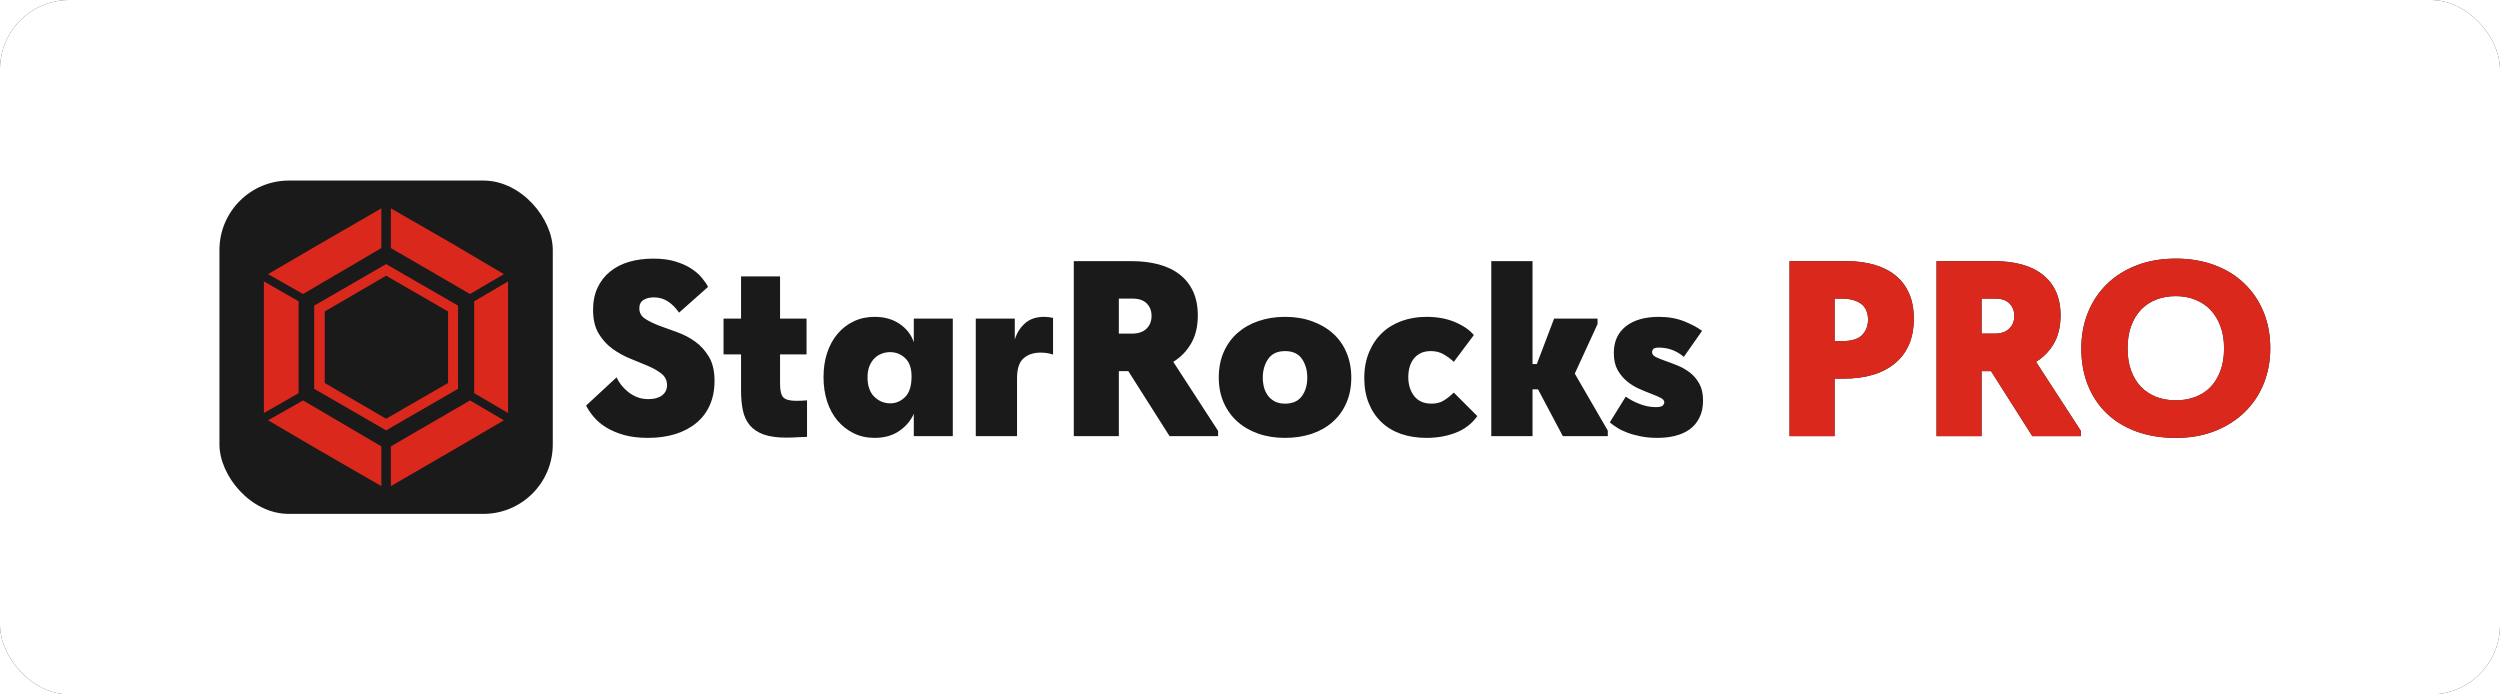
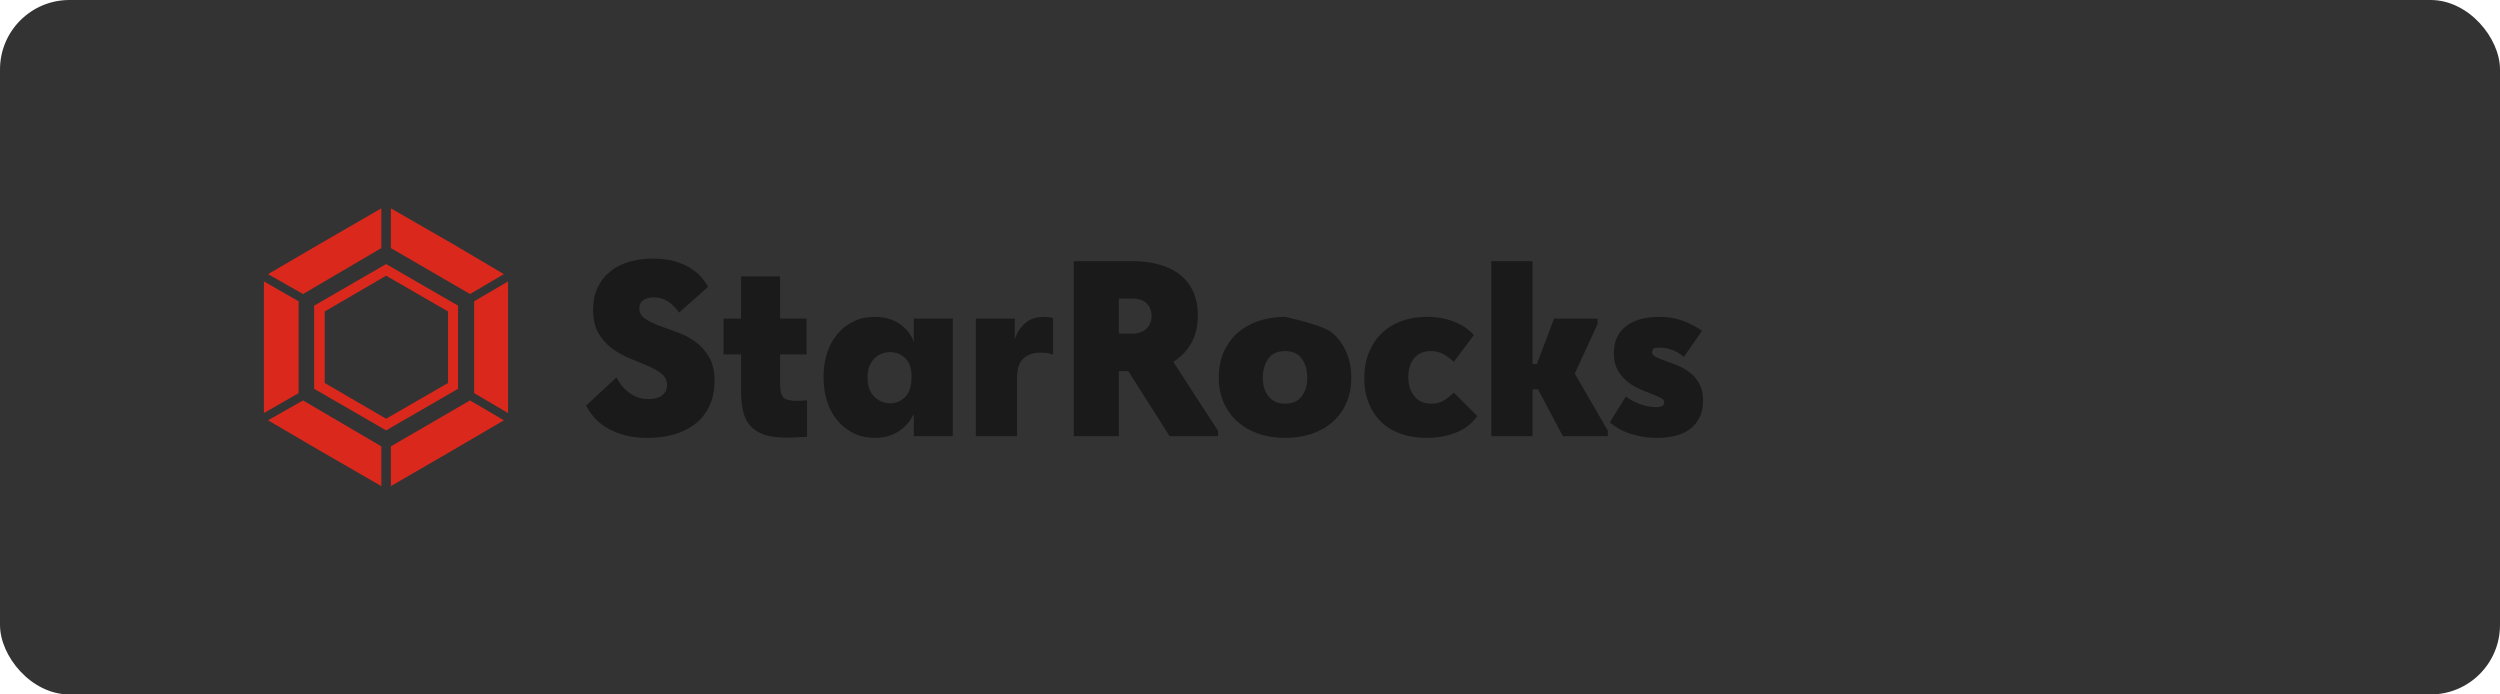
<svg xmlns="http://www.w3.org/2000/svg" viewBox="0 0 900 250" width="900" height="250" fill="none" clip-path="url(#clipPath_10)">
  <rect x="0" y="0" width="900" height="250" fill="#333333" stroke="none" />
  <defs>
    <clipPath id="clipPath_10">
      <rect width="900" height="250" x="0" y="0" rx="25" fill="rgb(255,255,255)" />
    </clipPath>
  </defs>
-   <rect id="фрейм 1" width="900" height="250" x="0" y="0" rx="25" fill="rgb(255,255,255)" />
-   <rect id="Прямоугольник 1" width="120" height="120" x="79" y="65" rx="25" fill="rgb(26,26,26)" />
  <path id="Форма 1" d="M140.715 75L163.3 88L181.4 98.691L169.2 105.845L140.715 89.307L140.715 75ZM182.9 101.309L182.9 125L182.9 148.691L170.7 141.538L170.7 108.462L182.9 101.309ZM181.4 151.308L163.3 161.9L140.715 175L140.715 160.693L169.2 144.155L181.4 151.308ZM137.285 175L115.1 162.2L96.5 151.308L109.1 144.155L137.285 160.693L137.285 175ZM95 148.691L95 125L95 101.309L107.5 108.462L107.5 141.538L95 148.691ZM96.5 98.691L114.8 88L137.285 75L137.285 89.307L109.1 105.845L96.5 98.691ZM139 95.065L113.1 110.032L113.1 139.968L139 154.935L164.9 139.968L164.9 110.032L139 95.065ZM139 99.252L116.9 112.126L116.9 137.874L139 150.748L161.3 137.874L161.3 112.126L139 99.252Z" fill="rgb(218,41,28)" fill-rule="evenodd" />
-   <path id="" d="M233.214 157.637Q228.358 157.637 224.667 156.604Q220.975 155.55 218.272 153.902Q215.57 152.232 213.812 150.167Q212.054 148.079 210.978 146.014L221.964 135.84Q222.579 137.203 223.612 138.565Q224.667 139.905 226.095 141.07Q227.545 142.234 229.347 142.959Q231.148 143.685 233.478 143.685Q236.532 143.685 238.333 142.344Q240.135 140.982 240.135 138.631Q240.135 136.126 238.158 134.544Q236.18 132.962 233.214 131.709Q230.248 130.457 226.82 129.073Q223.392 127.667 220.426 125.513Q217.459 123.338 215.482 120.02Q213.504 116.68 213.504 111.561Q213.504 107.056 215.108 103.584Q216.734 100.113 219.613 97.784Q222.491 95.433 226.446 94.268Q230.423 93.103 235.191 93.103Q239.784 93.103 243.146 94.136Q246.529 95.169 248.858 96.707Q251.209 98.223 252.682 100.025Q254.176 101.827 254.901 103.277L244.464 112.549Q242.662 109.935 240.443 108.506Q238.246 107.056 235.367 107.056Q233.126 107.056 231.632 108.001Q230.16 108.946 230.16 111.011Q230.16 113.34 232.181 114.703Q234.203 116.043 237.169 117.186Q240.135 118.306 243.695 119.559Q247.254 120.811 250.221 122.942Q253.187 125.052 255.208 128.436Q257.23 131.797 257.23 137.115Q257.23 142.059 255.516 145.882Q253.824 149.705 250.616 152.32Q247.43 154.935 243.014 156.297Q238.619 157.637 233.214 157.637ZM260.472 114.703L266.779 114.703L266.779 99.498L280.819 99.498L280.819 114.703L290.355 114.703L290.355 127.579L280.819 127.579L280.819 138.191Q280.819 141.795 281.984 143.047Q283.17 144.3 286.664 144.3Q287.477 144.3 288.51 144.256Q289.542 144.212 290.531 144.124L290.531 157.264Q289.366 157.264 287.301 157.396Q285.236 157.549 283.17 157.549Q278.116 157.549 274.952 156.429Q271.81 155.286 269.965 153.133Q268.141 150.979 267.46 147.837Q266.779 144.673 266.779 140.63L266.779 127.579L260.472 127.579L260.472 114.703ZM314.838 157.637Q310.707 157.637 307.324 155.967Q303.94 154.297 301.501 151.419Q299.084 148.541 297.766 144.542Q296.469 140.521 296.469 135.752Q296.469 130.984 297.766 127.029Q299.084 123.074 301.501 120.196Q303.94 117.317 307.324 115.691Q310.707 114.065 314.838 114.065Q320.244 114.065 323.979 116.68Q327.714 119.295 328.967 123.25L328.967 114.703L343.007 114.703L343.007 157L328.967 157L328.967 148.98Q327.253 152.759 323.649 155.198Q320.068 157.637 314.838 157.637ZM320.507 145.201Q323.474 145.201 325.759 143.003Q328.066 140.806 328.154 135.95L328.154 135.401Q328.154 131.072 325.847 128.919Q323.561 126.766 320.419 126.766Q318.881 126.766 317.431 127.315Q316.003 127.842 314.882 128.919Q313.762 129.996 313.036 131.709Q312.311 133.423 312.311 135.84Q312.311 140.433 314.75 142.828Q317.189 145.201 320.507 145.201ZM375.868 114.065Q377.384 114.065 379.098 114.439L379.098 127.667Q377.209 126.941 374.594 126.941Q370.815 126.941 368.463 129.007Q366.134 131.072 366.134 136.126L366.134 157L351.281 157L351.281 114.703L365.321 114.703L365.321 122.261Q366.31 118.833 368.925 116.46Q371.54 114.065 375.868 114.065ZM407.263 94.004Q412.668 94.004 417.063 95.169Q421.479 96.334 424.621 98.772Q427.785 101.189 429.499 104.881Q431.213 108.572 431.213 113.538Q431.213 119.471 428.818 123.624Q426.445 127.754 422.38 130.259L438.508 155.11L438.508 157L421.04 157L406.186 133.599L402.781 133.599L402.781 157L386.565 157L386.565 94.004L407.263 94.004ZM407.461 120.108Q410.866 120.108 412.712 118.35Q414.558 116.592 414.558 113.714Q414.558 111.011 412.844 109.253Q411.13 107.496 407.724 107.496L402.781 107.496L402.781 120.108L407.461 120.108ZM462.621 157.637Q457.304 157.637 452.931 156.099Q448.581 154.561 445.417 151.727Q442.275 148.892 440.517 144.893Q438.759 140.894 438.759 135.95Q438.759 130.721 440.561 126.678Q442.363 122.613 445.549 119.822Q448.757 117.032 453.107 115.56Q457.48 114.065 462.621 114.065Q467.939 114.065 472.333 115.647Q476.75 117.229 479.892 120.064Q483.056 122.898 484.748 126.941Q486.462 130.984 486.462 135.95Q486.462 141.07 484.66 145.135Q482.88 149.178 479.672 151.968Q476.486 154.759 472.114 156.209Q467.741 157.637 462.621 157.637ZM462.621 145.311Q466.664 145.311 468.642 142.652Q470.619 139.993 470.619 135.95Q470.619 131.973 468.686 129.183Q466.752 126.392 462.621 126.392Q458.491 126.392 456.535 129.227Q454.601 132.061 454.601 135.95Q454.601 137.73 455.041 139.444Q455.502 141.158 456.491 142.476Q457.48 143.772 458.974 144.542Q460.468 145.311 462.621 145.311ZM513.551 157.637Q508.519 157.637 504.367 156.209Q500.236 154.759 497.313 151.968Q494.391 149.178 492.765 145.179Q491.139 141.158 491.139 136.126Q491.139 130.896 492.853 126.81Q494.567 122.701 497.533 119.866Q500.499 117.032 504.586 115.56Q508.695 114.065 513.551 114.065Q519.418 114.065 523.9 115.999Q528.405 117.933 530.58 120.635L523.373 130.259Q521.659 128.655 519.682 127.535Q517.704 126.392 515.089 126.392Q512.936 126.392 511.398 127.161Q509.86 127.93 508.871 129.249Q507.882 130.545 507.421 132.259Q506.981 133.951 506.981 135.752Q506.981 139.817 509.091 142.564Q511.222 145.311 515.353 145.311Q517.88 145.311 519.682 144.234Q521.483 143.135 523.373 141.333L531.832 149.793Q528.954 153.858 524.142 155.748Q519.33 157.637 513.551 157.637ZM536.861 94.004L551.714 94.004L551.714 131.072L553.252 131.072L559.471 114.703L575.115 114.703L575.115 116.68L566.919 134.5L578.807 155.022L578.807 157L562.613 157L553.692 140.169L551.714 140.169L551.714 157L536.861 157L536.861 94.004ZM596.727 157.637Q593.387 157.637 590.685 157.088Q587.982 156.561 585.829 155.748Q583.675 154.935 582.137 153.946Q580.599 152.957 579.522 152.056L585.279 142.784Q587.367 144.3 590.289 145.442Q593.211 146.563 596.09 146.563Q597.979 146.563 598.551 146.036Q599.144 145.486 599.144 144.849Q599.144 143.86 597.782 143.201Q596.441 142.52 594.42 141.751Q592.398 140.982 590.047 139.949Q587.718 138.917 585.697 137.247Q583.675 135.577 582.313 133.16Q580.973 130.721 580.973 127.117Q580.973 120.921 585.279 117.493Q589.608 114.065 597.254 114.065Q602.308 114.065 606.351 115.691Q610.394 117.317 612.745 119.119L606.175 128.479Q602.308 125.14 597.167 125.14Q595.65 125.14 595.189 125.645Q594.75 126.128 594.75 126.766Q594.75 127.842 596.09 128.523Q597.43 129.183 599.496 129.908Q601.583 130.633 603.912 131.578Q606.263 132.522 608.329 134.104Q610.394 135.665 611.734 138.104Q613.097 140.521 613.097 144.124Q613.097 147.728 611.822 150.298Q610.57 152.869 608.373 154.495Q606.175 156.099 603.187 156.868Q600.221 157.637 596.727 157.637Z" fill="rgb(26,26,26)" fill-rule="nonzero" />
+   <path id="" d="M233.214 157.637Q228.358 157.637 224.667 156.604Q220.975 155.55 218.272 153.902Q215.57 152.232 213.812 150.167Q212.054 148.079 210.978 146.014L221.964 135.84Q222.579 137.203 223.612 138.565Q224.667 139.905 226.095 141.07Q227.545 142.234 229.347 142.959Q231.148 143.685 233.478 143.685Q236.532 143.685 238.333 142.344Q240.135 140.982 240.135 138.631Q240.135 136.126 238.158 134.544Q236.18 132.962 233.214 131.709Q230.248 130.457 226.82 129.073Q223.392 127.667 220.426 125.513Q217.459 123.338 215.482 120.02Q213.504 116.68 213.504 111.561Q213.504 107.056 215.108 103.584Q216.734 100.113 219.613 97.784Q222.491 95.433 226.446 94.268Q230.423 93.103 235.191 93.103Q239.784 93.103 243.146 94.136Q246.529 95.169 248.858 96.707Q251.209 98.223 252.682 100.025Q254.176 101.827 254.901 103.277L244.464 112.549Q242.662 109.935 240.443 108.506Q238.246 107.056 235.367 107.056Q233.126 107.056 231.632 108.001Q230.16 108.946 230.16 111.011Q230.16 113.34 232.181 114.703Q234.203 116.043 237.169 117.186Q240.135 118.306 243.695 119.559Q247.254 120.811 250.221 122.942Q253.187 125.052 255.208 128.436Q257.23 131.797 257.23 137.115Q257.23 142.059 255.516 145.882Q253.824 149.705 250.616 152.32Q247.43 154.935 243.014 156.297Q238.619 157.637 233.214 157.637ZM260.472 114.703L266.779 114.703L266.779 99.498L280.819 99.498L280.819 114.703L290.355 114.703L290.355 127.579L280.819 127.579L280.819 138.191Q280.819 141.795 281.984 143.047Q283.17 144.3 286.664 144.3Q287.477 144.3 288.51 144.256Q289.542 144.212 290.531 144.124L290.531 157.264Q289.366 157.264 287.301 157.396Q285.236 157.549 283.17 157.549Q278.116 157.549 274.952 156.429Q271.81 155.286 269.965 153.133Q268.141 150.979 267.46 147.837Q266.779 144.673 266.779 140.63L266.779 127.579L260.472 127.579L260.472 114.703ZM314.838 157.637Q310.707 157.637 307.324 155.967Q303.94 154.297 301.501 151.419Q299.084 148.541 297.766 144.542Q296.469 140.521 296.469 135.752Q296.469 130.984 297.766 127.029Q299.084 123.074 301.501 120.196Q303.94 117.317 307.324 115.691Q310.707 114.065 314.838 114.065Q320.244 114.065 323.979 116.68Q327.714 119.295 328.967 123.25L328.967 114.703L343.007 114.703L343.007 157L328.967 157L328.967 148.98Q327.253 152.759 323.649 155.198Q320.068 157.637 314.838 157.637ZM320.507 145.201Q323.474 145.201 325.759 143.003Q328.066 140.806 328.154 135.95L328.154 135.401Q328.154 131.072 325.847 128.919Q323.561 126.766 320.419 126.766Q318.881 126.766 317.431 127.315Q316.003 127.842 314.882 128.919Q313.762 129.996 313.036 131.709Q312.311 133.423 312.311 135.84Q312.311 140.433 314.75 142.828Q317.189 145.201 320.507 145.201ZM375.868 114.065Q377.384 114.065 379.098 114.439L379.098 127.667Q377.209 126.941 374.594 126.941Q370.815 126.941 368.463 129.007Q366.134 131.072 366.134 136.126L366.134 157L351.281 157L351.281 114.703L365.321 114.703L365.321 122.261Q366.31 118.833 368.925 116.46Q371.54 114.065 375.868 114.065ZM407.263 94.004Q412.668 94.004 417.063 95.169Q421.479 96.334 424.621 98.772Q427.785 101.189 429.499 104.881Q431.213 108.572 431.213 113.538Q431.213 119.471 428.818 123.624Q426.445 127.754 422.38 130.259L438.508 155.11L438.508 157L421.04 157L406.186 133.599L402.781 133.599L402.781 157L386.565 157L386.565 94.004L407.263 94.004ZM407.461 120.108Q410.866 120.108 412.712 118.35Q414.558 116.592 414.558 113.714Q414.558 111.011 412.844 109.253Q411.13 107.496 407.724 107.496L402.781 107.496L402.781 120.108L407.461 120.108ZM462.621 157.637Q457.304 157.637 452.931 156.099Q448.581 154.561 445.417 151.727Q442.275 148.892 440.517 144.893Q438.759 140.894 438.759 135.95Q438.759 130.721 440.561 126.678Q442.363 122.613 445.549 119.822Q448.757 117.032 453.107 115.56Q457.48 114.065 462.621 114.065Q476.75 117.229 479.892 120.064Q483.056 122.898 484.748 126.941Q486.462 130.984 486.462 135.95Q486.462 141.07 484.66 145.135Q482.88 149.178 479.672 151.968Q476.486 154.759 472.114 156.209Q467.741 157.637 462.621 157.637ZM462.621 145.311Q466.664 145.311 468.642 142.652Q470.619 139.993 470.619 135.95Q470.619 131.973 468.686 129.183Q466.752 126.392 462.621 126.392Q458.491 126.392 456.535 129.227Q454.601 132.061 454.601 135.95Q454.601 137.73 455.041 139.444Q455.502 141.158 456.491 142.476Q457.48 143.772 458.974 144.542Q460.468 145.311 462.621 145.311ZM513.551 157.637Q508.519 157.637 504.367 156.209Q500.236 154.759 497.313 151.968Q494.391 149.178 492.765 145.179Q491.139 141.158 491.139 136.126Q491.139 130.896 492.853 126.81Q494.567 122.701 497.533 119.866Q500.499 117.032 504.586 115.56Q508.695 114.065 513.551 114.065Q519.418 114.065 523.9 115.999Q528.405 117.933 530.58 120.635L523.373 130.259Q521.659 128.655 519.682 127.535Q517.704 126.392 515.089 126.392Q512.936 126.392 511.398 127.161Q509.86 127.93 508.871 129.249Q507.882 130.545 507.421 132.259Q506.981 133.951 506.981 135.752Q506.981 139.817 509.091 142.564Q511.222 145.311 515.353 145.311Q517.88 145.311 519.682 144.234Q521.483 143.135 523.373 141.333L531.832 149.793Q528.954 153.858 524.142 155.748Q519.33 157.637 513.551 157.637ZM536.861 94.004L551.714 94.004L551.714 131.072L553.252 131.072L559.471 114.703L575.115 114.703L575.115 116.68L566.919 134.5L578.807 155.022L578.807 157L562.613 157L553.692 140.169L551.714 140.169L551.714 157L536.861 157L536.861 94.004ZM596.727 157.637Q593.387 157.637 590.685 157.088Q587.982 156.561 585.829 155.748Q583.675 154.935 582.137 153.946Q580.599 152.957 579.522 152.056L585.279 142.784Q587.367 144.3 590.289 145.442Q593.211 146.563 596.09 146.563Q597.979 146.563 598.551 146.036Q599.144 145.486 599.144 144.849Q599.144 143.86 597.782 143.201Q596.441 142.52 594.42 141.751Q592.398 140.982 590.047 139.949Q587.718 138.917 585.697 137.247Q583.675 135.577 582.313 133.16Q580.973 130.721 580.973 127.117Q580.973 120.921 585.279 117.493Q589.608 114.065 597.254 114.065Q602.308 114.065 606.351 115.691Q610.394 117.317 612.745 119.119L606.175 128.479Q602.308 125.14 597.167 125.14Q595.65 125.14 595.189 125.645Q594.75 126.128 594.75 126.766Q594.75 127.842 596.09 128.523Q597.43 129.183 599.496 129.908Q601.583 130.633 603.912 131.578Q606.263 132.522 608.329 134.104Q610.394 135.665 611.734 138.104Q613.097 140.521 613.097 144.124Q613.097 147.728 611.822 150.298Q610.57 152.869 608.373 154.495Q606.175 156.099 603.187 156.868Q600.221 157.637 596.727 157.637Z" fill="rgb(26,26,26)" fill-rule="nonzero" />
  <path id="" d="" fill="rgb(26,26,26)" fill-rule="nonzero" />
-   <path id="" d="" fill="rgb(0,0,0)" fill-rule="nonzero" />
-   <path id="" d="M664.581 94.004Q670.25 94.004 674.755 95.323Q679.259 96.619 682.401 99.19Q685.543 101.739 687.257 105.606Q688.971 109.473 688.971 114.703Q688.971 125.052 682.313 130.677Q675.656 136.302 663.681 136.302L660.451 136.302L660.451 157L644.235 157L644.235 94.004L664.581 94.004ZM663.043 122.811Q668.273 122.811 670.382 120.613Q672.492 118.394 672.492 115.054Q672.492 113.538 672.03 112.198Q671.591 110.835 670.514 109.803Q669.437 108.77 667.548 108.133Q665.658 107.496 662.78 107.496L660.451 107.496L660.451 122.811L663.043 122.811ZM717.853 94.004Q723.258 94.004 727.653 95.169Q732.069 96.334 735.211 98.772Q738.375 101.189 740.089 104.881Q741.803 108.572 741.803 113.538Q741.803 119.471 739.408 123.624Q737.035 127.754 732.97 130.259L749.098 155.11L749.098 157L731.63 157L716.776 133.599L713.371 133.599L713.371 157L697.155 157L697.155 94.004L717.853 94.004ZM718.051 120.108Q721.457 120.108 723.302 118.35Q725.148 116.592 725.148 113.714Q725.148 111.011 723.434 109.253Q721.72 107.496 718.314 107.496L713.371 107.496L713.371 120.108L718.051 120.108ZM783.286 144.124Q786.978 144.124 790.164 142.959Q793.372 141.795 795.701 139.422Q798.052 137.027 799.348 133.511Q800.667 129.996 800.667 125.403Q800.667 120.921 799.348 117.405Q798.052 113.89 795.745 111.517Q793.46 109.122 790.252 107.869Q787.066 106.595 783.286 106.595Q779.507 106.595 776.299 107.825Q773.113 109.034 770.806 111.429Q768.521 113.802 767.224 117.317Q765.928 120.811 765.928 125.403Q765.928 129.908 767.18 133.379Q768.433 136.829 770.718 139.224Q773.025 141.619 776.211 142.872Q779.419 144.124 783.286 144.124ZM783.286 157.637Q775.464 157.637 769.158 155.352Q762.852 153.045 758.435 148.826Q754.041 144.585 751.646 138.653Q749.273 132.698 749.273 125.403Q749.273 118.57 751.602 112.681Q753.953 106.771 758.347 102.42Q762.764 98.047 769.07 95.586Q775.376 93.103 783.286 93.103Q790.845 93.103 797.107 95.411Q803.369 97.696 807.852 101.98Q812.356 106.243 814.817 112.198Q817.3 118.13 817.3 125.403Q817.3 132.259 814.905 138.147Q812.532 144.036 808.071 148.365Q803.633 152.671 797.371 155.154Q791.131 157.637 783.286 157.637Z" fill="rgb(26,26,26)" fill-rule="nonzero" />
-   <path id="" d="M664.581 94.004Q670.25 94.004 674.755 95.323Q679.259 96.619 682.401 99.19Q685.543 101.739 687.257 105.606Q688.971 109.473 688.971 114.703Q688.971 125.052 682.313 130.677Q675.656 136.302 663.681 136.302L660.451 136.302L660.451 157L644.235 157L644.235 94.004L664.581 94.004ZM663.043 122.811Q668.273 122.811 670.382 120.613Q672.492 118.394 672.492 115.054Q672.492 113.538 672.03 112.198Q671.591 110.835 670.514 109.803Q669.437 108.77 667.548 108.133Q665.658 107.496 662.78 107.496L660.451 107.496L660.451 122.811L663.043 122.811ZM717.853 94.004Q723.258 94.004 727.653 95.169Q732.069 96.334 735.211 98.772Q738.375 101.189 740.089 104.881Q741.803 108.572 741.803 113.538Q741.803 119.471 739.408 123.624Q737.035 127.754 732.97 130.259L749.098 155.11L749.098 157L731.63 157L716.776 133.599L713.371 133.599L713.371 157L697.155 157L697.155 94.004L717.853 94.004ZM718.051 120.108Q721.457 120.108 723.302 118.35Q725.148 116.592 725.148 113.714Q725.148 111.011 723.434 109.253Q721.72 107.496 718.314 107.496L713.371 107.496L713.371 120.108L718.051 120.108ZM783.286 144.124Q786.978 144.124 790.164 142.959Q793.372 141.795 795.701 139.422Q798.052 137.027 799.348 133.511Q800.667 129.996 800.667 125.403Q800.667 120.921 799.348 117.405Q798.052 113.89 795.745 111.517Q793.46 109.122 790.252 107.869Q787.066 106.595 783.286 106.595Q779.507 106.595 776.299 107.825Q773.113 109.034 770.806 111.429Q768.521 113.802 767.224 117.317Q765.928 120.811 765.928 125.403Q765.928 129.908 767.18 133.379Q768.433 136.829 770.718 139.224Q773.025 141.619 776.211 142.872Q779.419 144.124 783.286 144.124ZM783.286 157.637Q775.464 157.637 769.158 155.352Q762.852 153.045 758.435 148.826Q754.041 144.585 751.646 138.653Q749.273 132.698 749.273 125.403Q749.273 118.57 751.602 112.681Q753.953 106.771 758.347 102.42Q762.764 98.047 769.07 95.586Q775.376 93.103 783.286 93.103Q790.845 93.103 797.107 95.411Q803.369 97.696 807.852 101.98Q812.356 106.243 814.817 112.198Q817.3 118.13 817.3 125.403Q817.3 132.259 814.905 138.147Q812.532 144.036 808.071 148.365Q803.633 152.671 797.371 155.154Q791.131 157.637 783.286 157.637Z" fill="rgb(218,41,28)" fill-rule="nonzero" />
</svg>